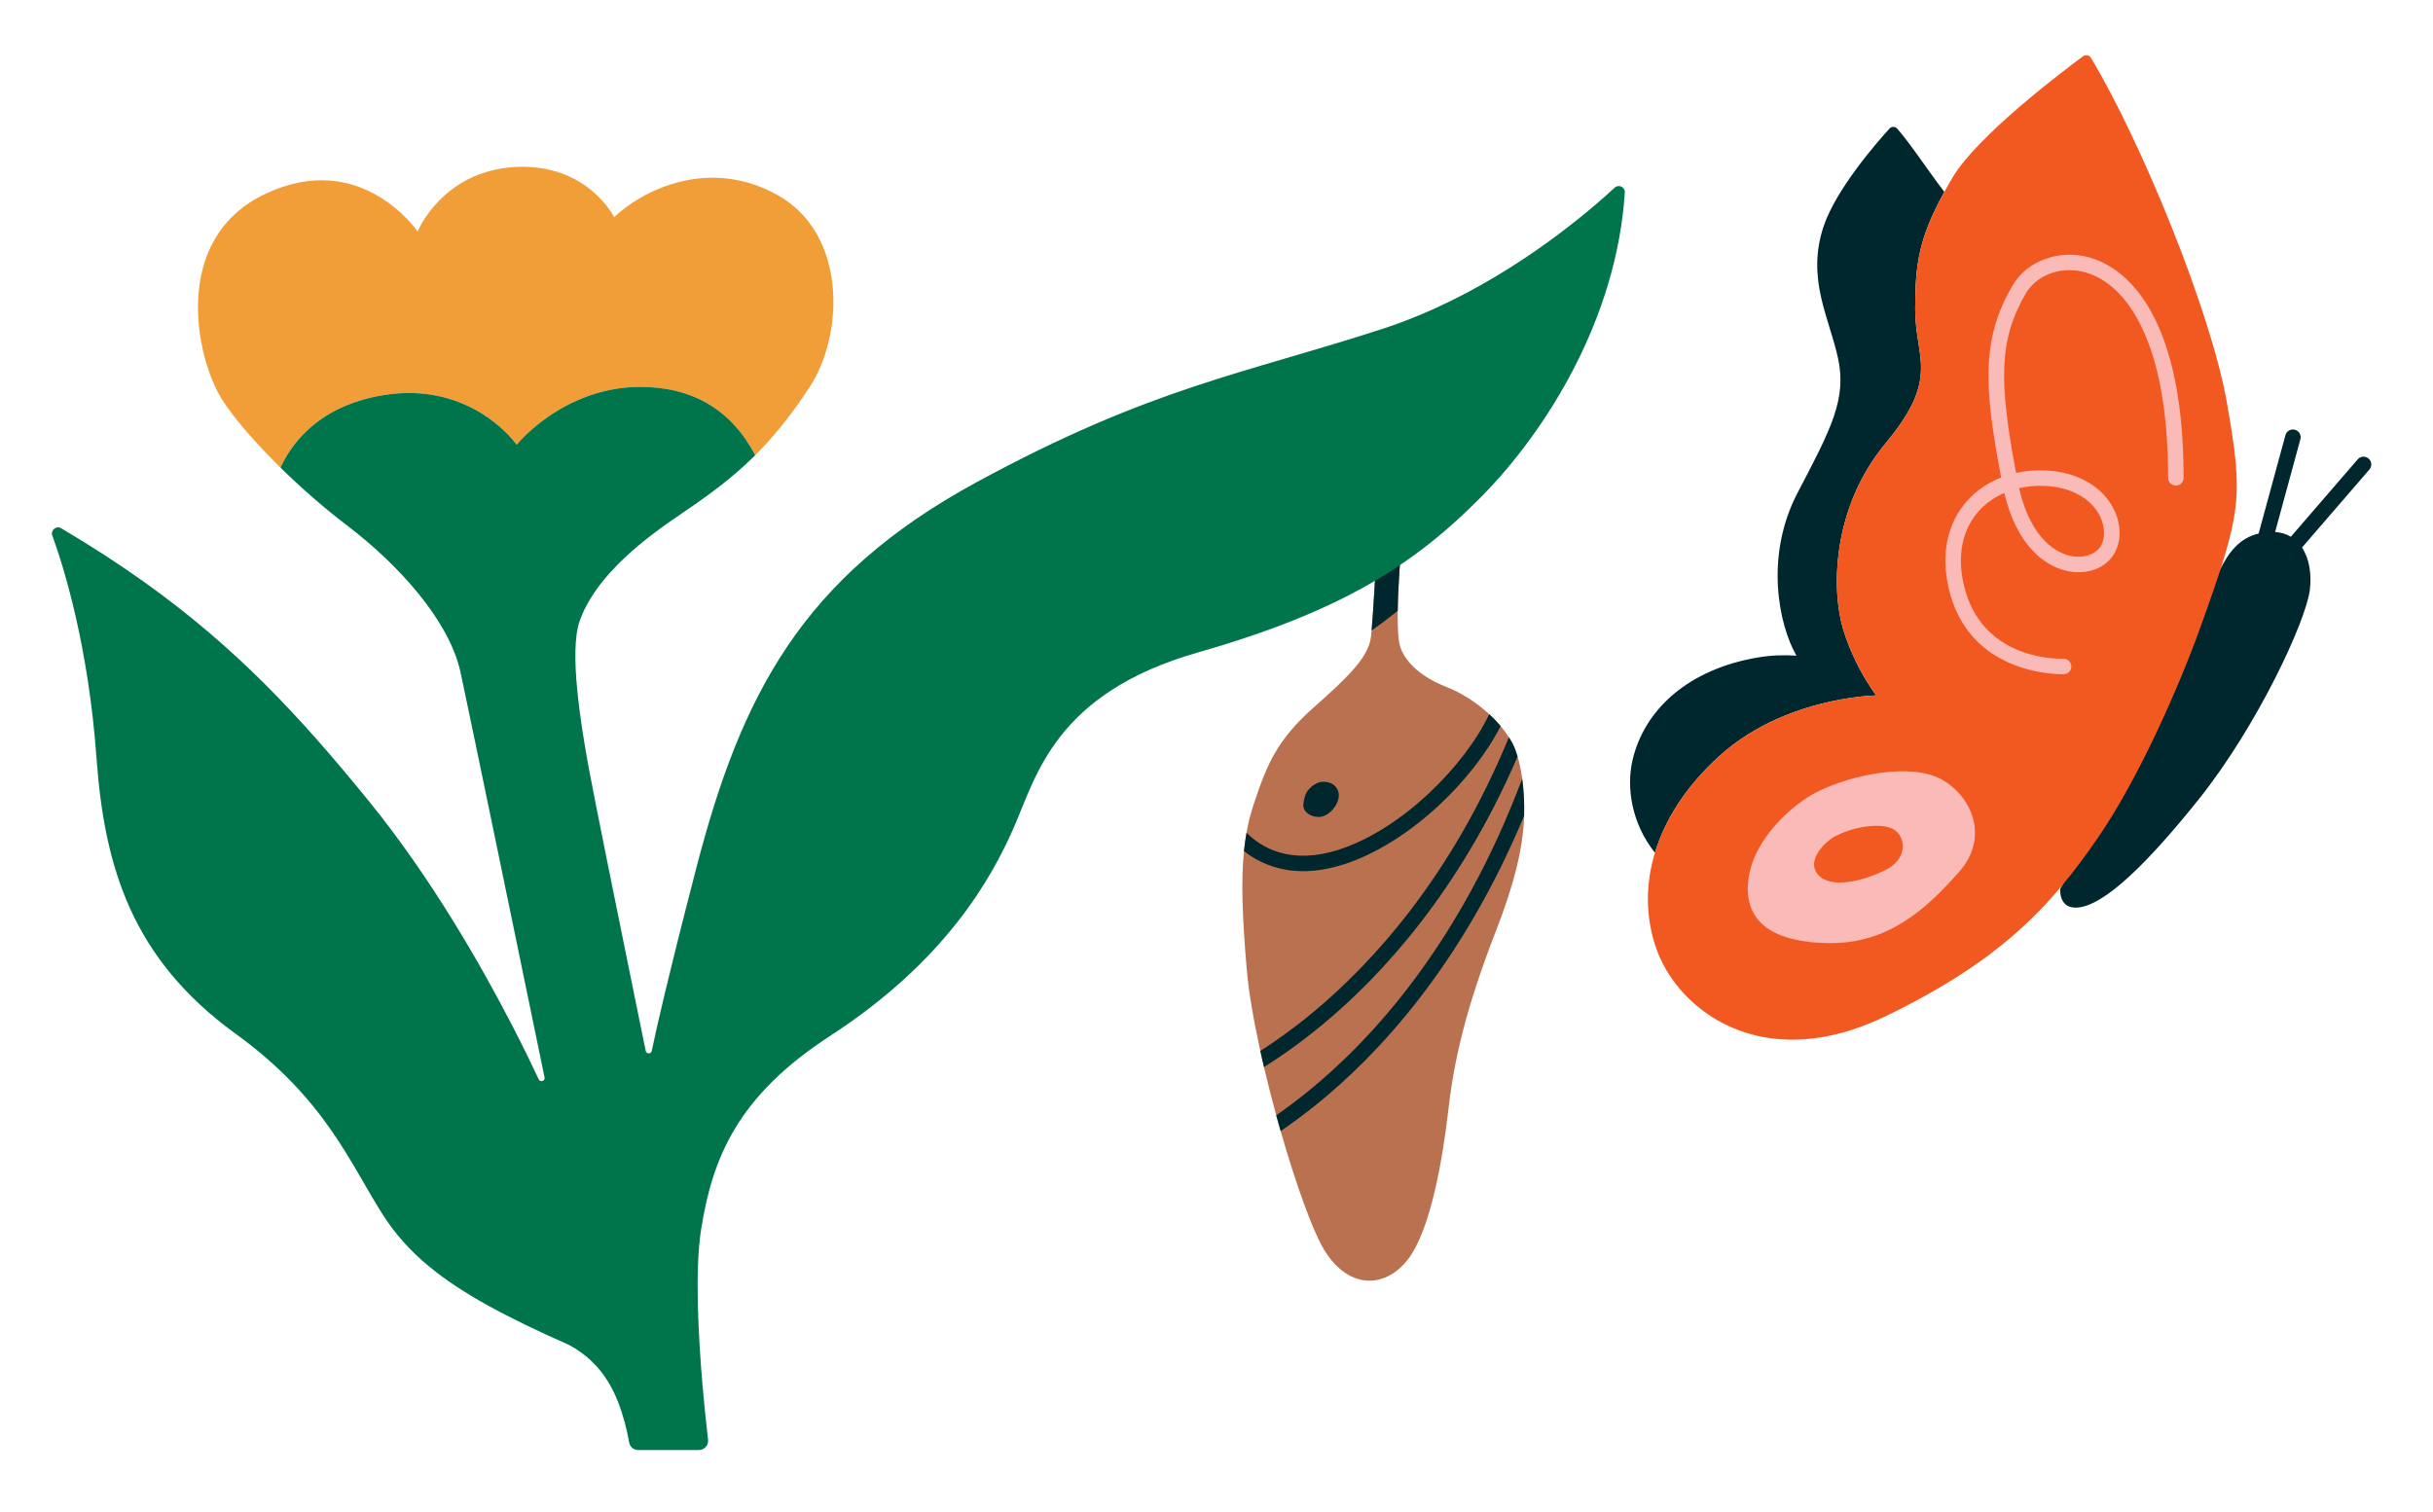
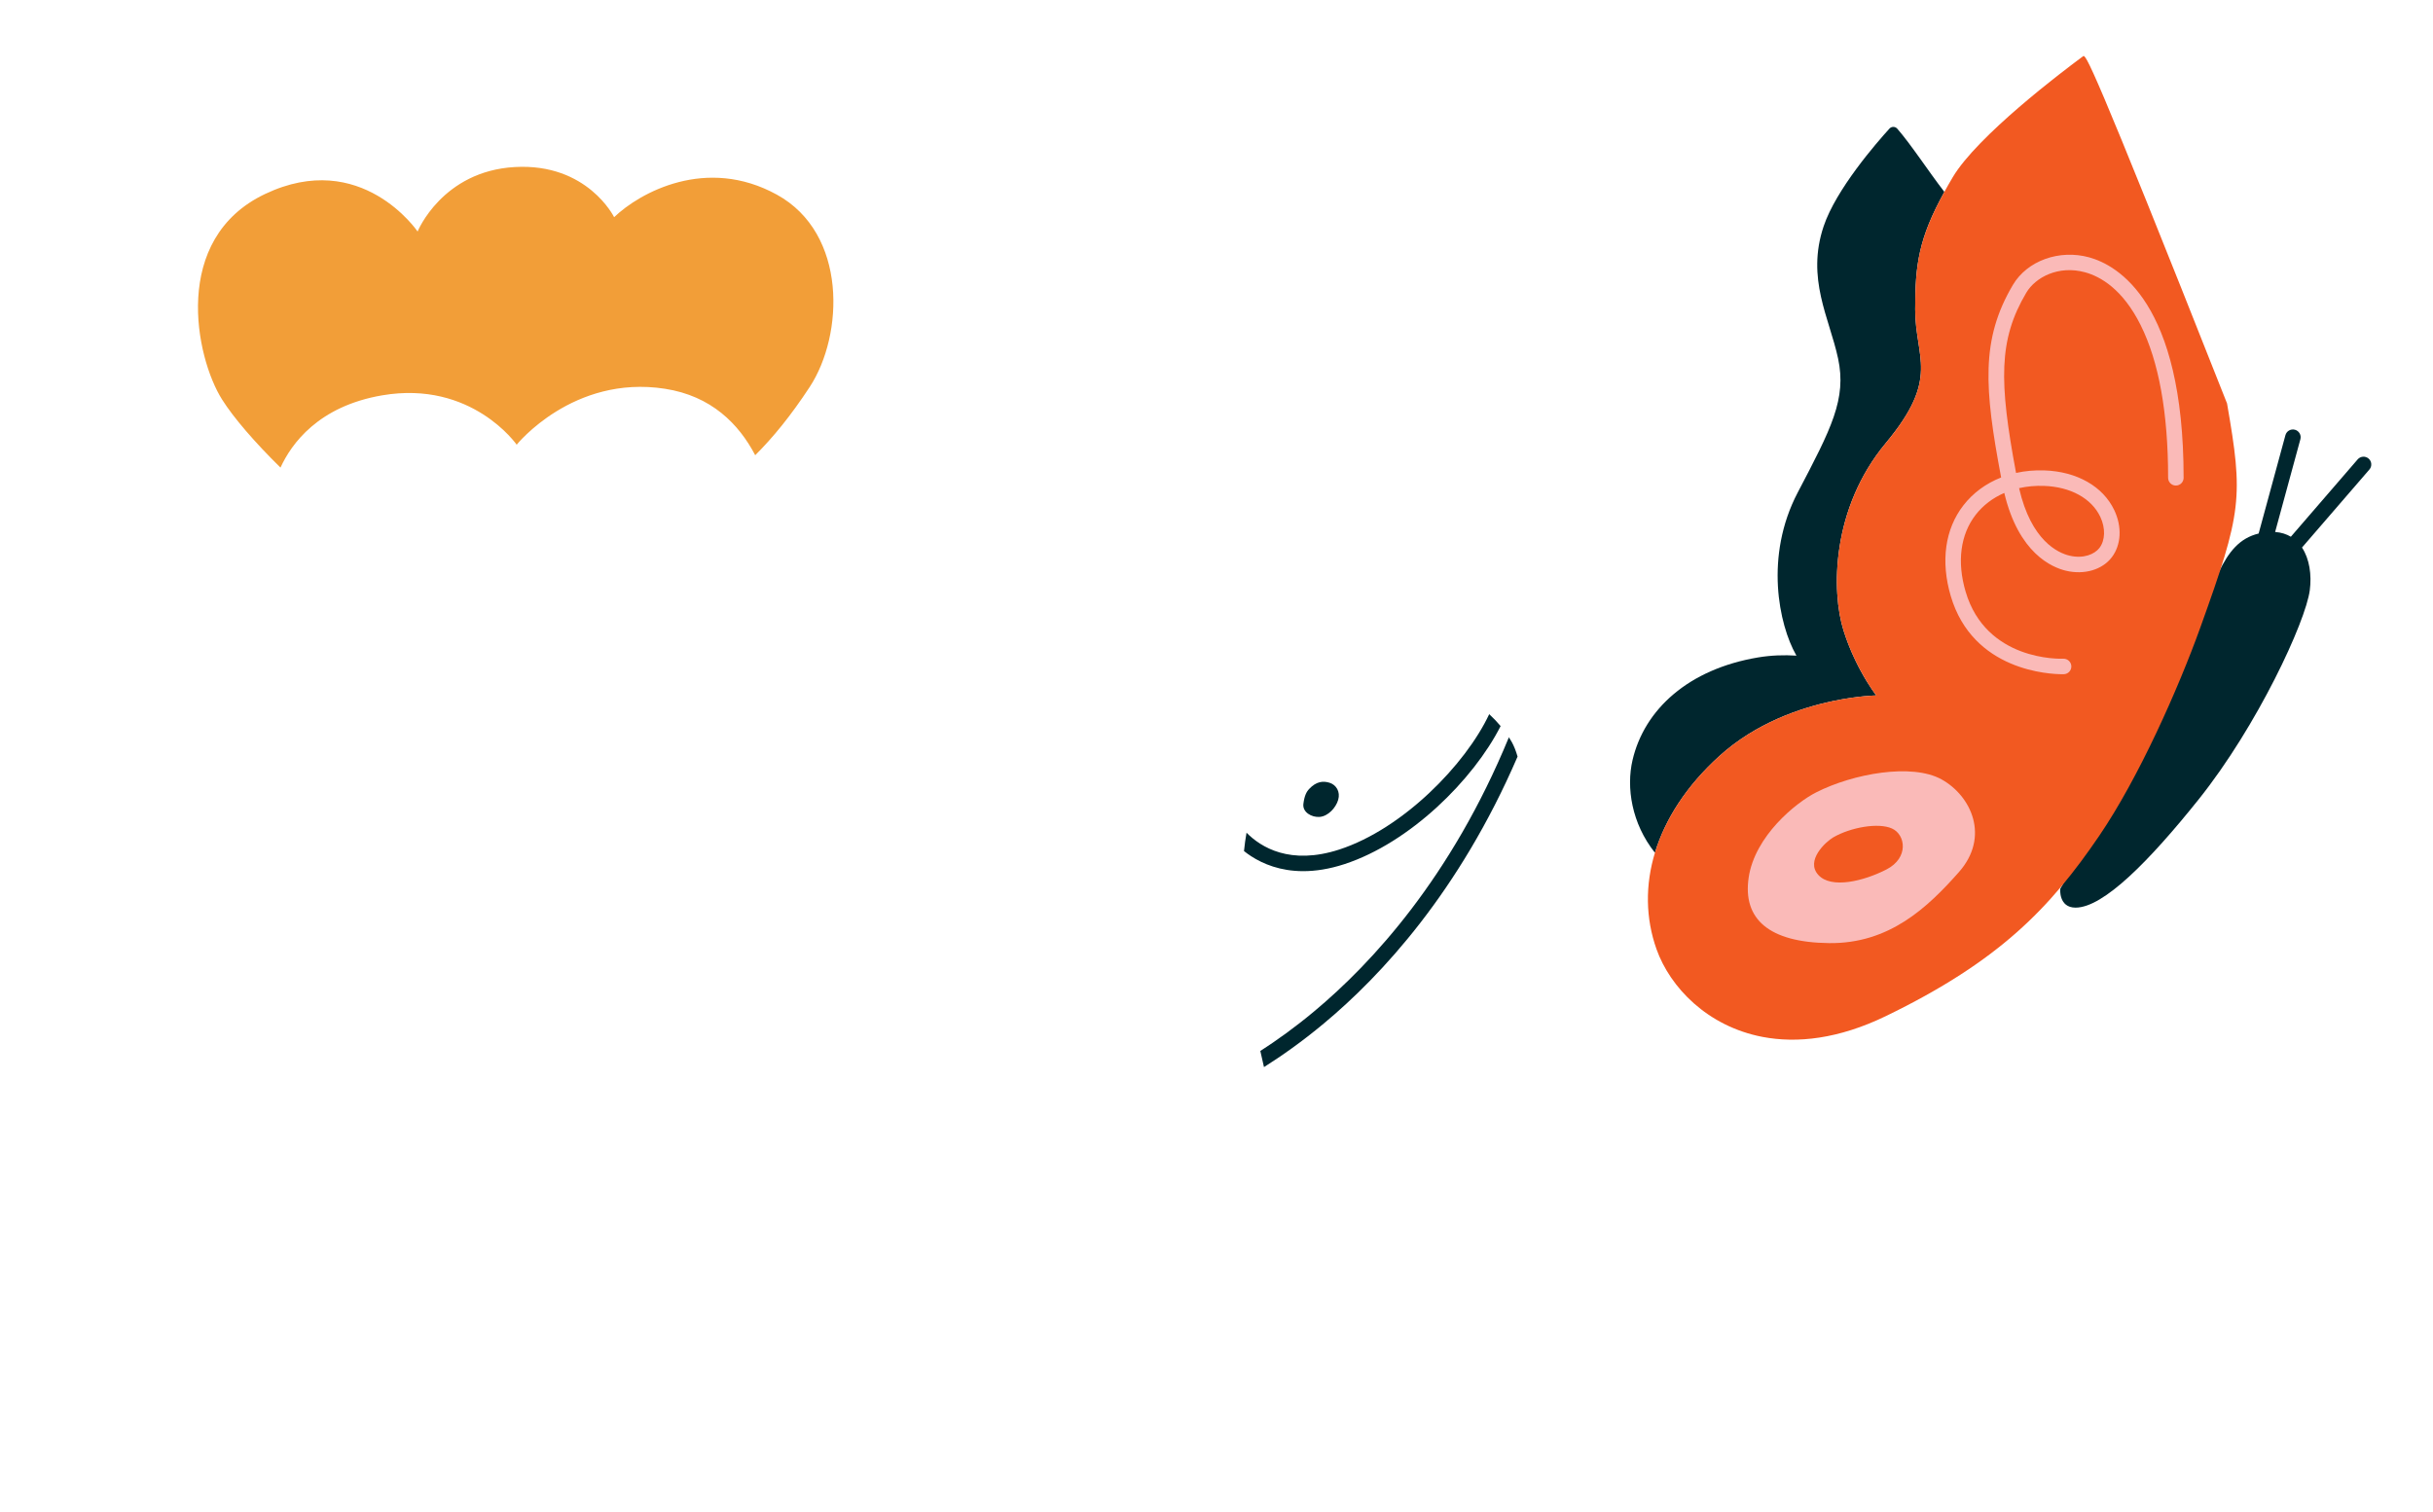
<svg xmlns="http://www.w3.org/2000/svg" width="1200px" height="746px" viewBox="0 0 785 488" fill="none">
  <path d="M764.221 147.99C763.176 147.089 761.599 147.202 760.695 148.248L739.139 173.211C737.711 172.359 736.023 171.818 734.063 171.675L742.21 141.75C742.574 140.418 741.787 139.044 740.455 138.682C739.122 138.319 737.749 139.104 737.386 140.437L728.745 172.173C716.516 175.14 714.582 189.41 704.623 212.227C694.503 235.412 664.724 286.849 664.724 286.849C664.724 286.849 664.165 292.91 669.67 292.91C678.697 292.91 693.526 277.805 709.379 257.989C728.347 234.279 743.926 200.598 745.248 190.47C745.894 185.513 745.152 180.362 742.732 176.7L764.48 151.516C765.382 150.471 765.266 148.892 764.221 147.99Z" fill="#00262E" />
  <path d="M554.733 244C566.515 233.307 580.89 228.458 591.313 226.258C599.59 224.511 605.376 224.433 605.376 224.433C605.376 224.433 603.017 221.432 600.275 216.346C600.275 216.346 600.275 216.345 600.274 216.345C600.053 215.933 599.83 215.51 599.604 215.072C599.574 215.013 599.543 214.952 599.512 214.892C598.938 213.769 598.358 212.563 597.784 211.278C597.648 210.976 597.513 210.676 597.379 210.365C597.261 210.092 597.146 209.811 597.029 209.531C596.875 209.162 596.722 208.789 596.571 208.408C596.466 208.146 596.363 207.882 596.26 207.614C596.091 207.176 595.927 206.73 595.764 206.279C595.68 206.048 595.596 205.821 595.514 205.587C595.271 204.894 595.034 204.191 594.807 203.47C590.843 190.874 590.843 164.103 608.458 142.965C626.073 121.828 617.926 115.662 617.926 99.809C617.926 85.401 619.042 76.971 627.341 61.922C622.164 55.217 616.622 46.66 612.145 41.526C611.479 40.762 610.299 40.757 609.617 41.507C605.487 46.053 592.418 61.048 588.4 72.999C582.707 89.932 590.23 102.557 593.045 115.662C595.861 128.768 590.844 138.324 580.037 158.926C569.229 179.528 573.983 201.66 579.496 211.369C579.538 211.443 579.582 211.513 579.624 211.587C575.664 211.329 571.501 211.45 567.242 212.163C544.766 215.928 530.554 228.945 526.735 245.295C524.673 254.126 526.415 265.725 533.962 275.193C537.234 264.395 544.079 253.67 554.733 244Z" fill="#00262E" />
  <path d="M597.784 211.278C598.359 212.563 598.939 213.77 599.513 214.892C598.939 213.771 598.358 212.56 597.784 211.278Z" fill="#F25921" />
  <path d="M599.604 215.072C599.83 215.511 600.053 215.933 600.275 216.345C600.054 215.935 599.83 215.509 599.604 215.072Z" fill="#F25921" />
-   <path d="M718.55 130.195C713.374 100.43 690.723 45.384 674.631 18.656C674.098 17.77 672.924 17.534 672.093 18.149C665.296 23.172 637.973 43.842 630.037 57.204C629.053 58.859 628.174 60.412 627.342 61.922C619.043 76.971 617.927 85.401 617.927 99.809C617.927 115.662 626.073 121.828 608.459 142.965C590.844 164.103 590.844 190.874 594.807 203.47C598.771 216.066 605.376 224.433 605.376 224.433C605.376 224.433 599.59 224.511 591.313 226.258C580.891 228.458 566.515 233.307 554.734 244C533.596 263.185 527.431 286.524 534.477 306.341C538.821 318.559 550.833 331.226 568.716 334.635C579.836 336.756 593.226 335.299 608.459 327.919C645.173 310.132 661.523 292.91 677.308 269.733C689.966 251.147 702.753 222.458 709.963 202.415C723.373 165.137 723.835 160.58 718.55 130.195Z" fill="#F25921" />
-   <path d="M491.75 263.28C491.49 274.12 488.03 286.651 482.84 299.96C472.895 325.466 469.142 342.136 467.321 358.084C465.629 372.907 461.71 397.06 454.11 406.63C446.51 416.21 434.62 415.88 427.03 403C423.37 396.79 418.02 381.85 413.2 365.02C412.72 363.34 412.24 361.64 411.77 359.93C410.37 354.78 409.03 349.54 407.82 344.37C407.41 342.62 407.01 340.89 406.64 339.17C404.5 329.44 402.9 320.23 402.26 312.84C400.81 295.99 400.4 284.25 401.37 274.65C401.58 272.59 401.85 270.62 402.19 268.73C402.77 265.44 403.56 262.36 404.57 259.33C408.86 246.45 412.06 238.74 424.06 228.12C435.19 218.27 441.72 211.94 442.39 205.17C442.44 204.65 442.49 204.08 442.55 203.47C443.17 196.13 443.87 183.04 443.87 183.04L451.97 178.35C451.97 178.35 451.09 188.35 450.97 197.12C450.91 202.09 451.08 206.65 451.8 208.8C453.55 214.07 459.06 218.71 466.66 221.68C471.2 223.45 476.21 226.53 480.49 230.47C481.8 231.68 483.03 232.96 484.17 234.32C485.14 235.47 486.04 236.68 486.84 237.93C487.18 238.45 487.5 238.98 487.8 239.52C488.46 240.71 489.09 242.27 489.64 244.16C490.25 246.19 490.76 248.6 491.13 251.31C491.62 254.84 491.86 258.88 491.75 263.28Z" fill="#BA714F" />
+   <path d="M718.55 130.195C674.098 17.77 672.924 17.534 672.093 18.149C665.296 23.172 637.973 43.842 630.037 57.204C629.053 58.859 628.174 60.412 627.342 61.922C619.043 76.971 617.927 85.401 617.927 99.809C617.927 115.662 626.073 121.828 608.459 142.965C590.844 164.103 590.844 190.874 594.807 203.47C598.771 216.066 605.376 224.433 605.376 224.433C605.376 224.433 599.59 224.511 591.313 226.258C580.891 228.458 566.515 233.307 554.734 244C533.596 263.185 527.431 286.524 534.477 306.341C538.821 318.559 550.833 331.226 568.716 334.635C579.836 336.756 593.226 335.299 608.459 327.919C645.173 310.132 661.523 292.91 677.308 269.733C689.966 251.147 702.753 222.458 709.963 202.415C723.373 165.137 723.835 160.58 718.55 130.195Z" fill="#F25921" />
  <path d="M123.352 127.572C152.227 122.66 166.703 143.509 166.703 143.509C166.703 143.509 184.878 120.887 214.503 125.451C229.525 127.766 238.409 136.841 243.666 146.908C249.432 141.152 255.117 134.216 261.23 124.911C272.294 108.067 273.45 75.369 250.661 62.819C227.872 50.268 206.404 62.158 198.147 70.085C198.147 70.085 189.56 52.58 166.111 53.901C142.661 55.223 134.735 74.709 134.735 74.709C134.735 74.709 116.569 47.846 85.524 62.599C55.118 77.047 63.065 115.333 71.652 128.93C75.404 134.871 82.295 142.841 90.499 150.901C94.001 143.243 102.703 131.084 123.352 127.572Z" fill="#F29E38" />
-   <path d="M451.97 178.35C451.97 178.35 451.09 188.35 450.97 197.12C448.26 199.31 445.47 201.42 442.55 203.47C443.17 196.13 443.87 183.04 443.87 183.04L451.97 178.35Z" fill="#00262E" />
-   <path d="M524.24 62.11C521.65 102.73 499.07 138.86 478.11 160.14C456.31 182.27 432.75 197.34 386.51 210.55C340.28 223.76 334.33 250.63 327.06 267.15C319.8 283.66 305.03 310.14 267.84 334.3C237.67 353.9 229.85 373.94 226.22 396.73C224.14 409.78 225.31 431.25 226.69 447.21C227.337 454.693 228.028 460.964 228.452 464.593C228.662 466.387 227.261 467.96 225.454 467.96H205.944C204.469 467.96 203.212 466.902 202.97 465.447C202.81 464.488 202.587 463.293 202.28 461.93C202.07 460.99 201.82 459.96 201.52 458.88C199.235 450.587 195.265 440.444 183.862 434.17L183.619 434.049C162.99 424.93 148.88 417.29 138.61 408.85C132.36 403.71 127.53 398.27 123.53 392.02C112.96 375.51 105.04 354.64 76.06 333.64C42.59 309.4 33.68 279.87 31.14 244.66C28.52 208.48 20.64 183.18 16.88 172.83C16.25 171.1 18.14 169.53 19.73 170.47C29.47 176.22 38.3 181.96 46.47 187.78C75.64 208.59 96.3 230.55 119.21 258.78C139.08 283.26 155.15 311.37 165.35 331.13C168.93 338.06 171.78 343.96 173.82 348.32C174.32 349.39 175.93 348.86 175.7 347.71C169.85 319.36 151.65 231.16 148.61 217.06C144.97 200.21 128.46 182.1 111.95 169.55C104.58 163.95 97.11 157.4 90.5 150.9C94 143.24 102.7 131.08 123.35 127.57C136.72 125.3 147 128.55 154.19 132.69C156.23 133.86 158.01 135.11 159.55 136.33C164.32 140.07 166.7 143.51 166.7 143.51C166.7 143.51 184.88 120.89 214.5 125.45C219.4 126.21 223.64 127.68 227.31 129.67C234.93 133.78 240.12 140.12 243.67 146.91C235.74 154.82 227.65 160.5 218.09 166.99C205.03 175.86 191.43 187.44 186.96 200.63C183.67 210.34 187.25 232.91 189.89 247.44C191.63 257.01 199.52 295.92 204.71 321.39C206.22 328.79 207.5 335.06 208.34 339.15C208.56 340.21 210.07 340.21 210.29 339.15C211.72 332.15 215.36 316.06 224.57 280.47C239.1 224.32 258.59 186.34 315.06 155.63C371.54 124.91 401.6 120.62 446.18 106.08C476.67 96.15 502.07 76.94 515.07 65.8C517.47 63.74 519.45 61.96 520.96 60.56C522.25 59.36 524.36 60.35 524.24 62.11Z" fill="#00754C" />
  <path d="M484.17 234.32C475.42 251.58 454.96 271.96 433.75 278.88C428.81 280.49 424.4 281.14 420.5 281.14C413.06 281.14 407.5 278.79 403.7 276.33C402.86 275.79 402.08 275.22 401.37 274.65C401.58 272.59 401.85 270.62 402.19 268.73C406.75 273.35 416.21 279.35 432.2 274.13C452.57 267.48 472.84 246.8 480.49 230.47C481.8 231.68 483.03 232.96 484.17 234.32Z" fill="#00262E" />
  <path d="M489.64 244.16C470.82 287.8 445.6 314.93 427.1 330.32C420.05 336.19 413.49 340.8 407.82 344.37C407.41 342.62 407.01 340.89 406.64 339.17C411.86 335.81 417.8 331.58 424.1 326.31C442.7 310.79 468.29 283.05 486.84 237.93C487.18 238.45 487.5 238.98 487.8 239.52C488.46 240.71 489.09 242.27 489.64 244.16Z" fill="#00262E" />
-   <path d="M491.75 263.28C471.63 311.5 444.73 340.36 424.59 356.56C420.65 359.73 416.831 362.54 413.2 365.02C412.72 363.34 412.24 361.64 411.771 359.93C414.96 357.71 418.28 355.23 421.69 352.48C442.64 335.57 471.13 304.52 491.13 251.31C491.62 254.84 491.86 258.88 491.75 263.28Z" fill="#00262E" />
  <path d="M422.404 254.598C424.715 252.146 426.917 251.956 429.009 252.617C431.101 253.277 432.532 255.479 431.761 258.121C430.991 260.763 428.459 263.406 425.817 263.626C423.174 263.846 420.202 262.085 420.532 259.442C420.862 256.8 421.513 255.543 422.404 254.598Z" fill="#00262E" />
  <path d="M626.43 251.52C616.87 246.23 597.93 249.65 586 255.7C579.41 259.04 566.18 269.79 564.2 283.22C562.22 296.65 570.81 304.14 590.18 304.36C609.56 304.58 621.89 292.91 632.02 281.46C642.15 270.01 635.98 256.8 626.43 251.52ZM608.68 280.58C601.41 284.32 590.84 286.97 586.66 282.34C582.48 277.72 589.03 271.66 591.5 270.23C597.11 266.99 606.04 265.39 610.44 267.37C614.84 269.35 615.94 276.84 608.68 280.58Z" fill="#FABAB8" />
  <path d="M665.409 217.58C661.484 217.58 636.551 216.602 629.4 192.332C626.1 181.131 627.55 170.744 633.484 163.083C636.608 159.05 640.793 155.997 645.661 154.088C640.245 125.363 639.026 109.558 649.463 91.93C654.074 84.142 664.41 80.404 674.035 83.042C683.206 85.553 704.536 97.514 704.536 154.195C704.536 155.576 703.417 156.695 702.036 156.695C700.656 156.695 699.536 155.576 699.536 154.195C699.536 133.284 696.552 116.699 690.666 104.901C684.878 93.298 677.709 89.232 672.715 87.864C664.218 85.539 656.754 89.431 653.766 94.478C644.78 109.654 644.973 123.19 650.475 152.624C653.375 151.98 656.439 151.694 659.626 151.806C670.11 152.162 678.54 156.965 682.176 164.654C684.723 170.042 684.404 175.872 681.342 179.87C678.268 183.885 672.478 185.579 666.591 184.187C662.029 183.108 651.281 178.512 646.677 159.079C642.987 160.673 639.825 163.063 637.437 166.145C632.513 172.502 631.363 181.3 634.197 190.919C640.807 213.355 664.683 212.618 665.708 212.577C667.07 212.524 668.252 213.589 668.312 214.967C668.372 216.344 667.307 217.51 665.93 217.573C665.908 217.574 665.728 217.58 665.409 217.58ZM651.45 157.532C655.361 174.593 664.067 178.452 667.742 179.322C672.258 180.39 675.833 178.84 677.373 176.83C679.262 174.364 679.372 170.423 677.655 166.791C674.836 160.828 668.032 157.094 659.456 156.803C656.665 156.706 653.974 156.96 651.45 157.532Z" fill="#FABAB8" />
</svg>